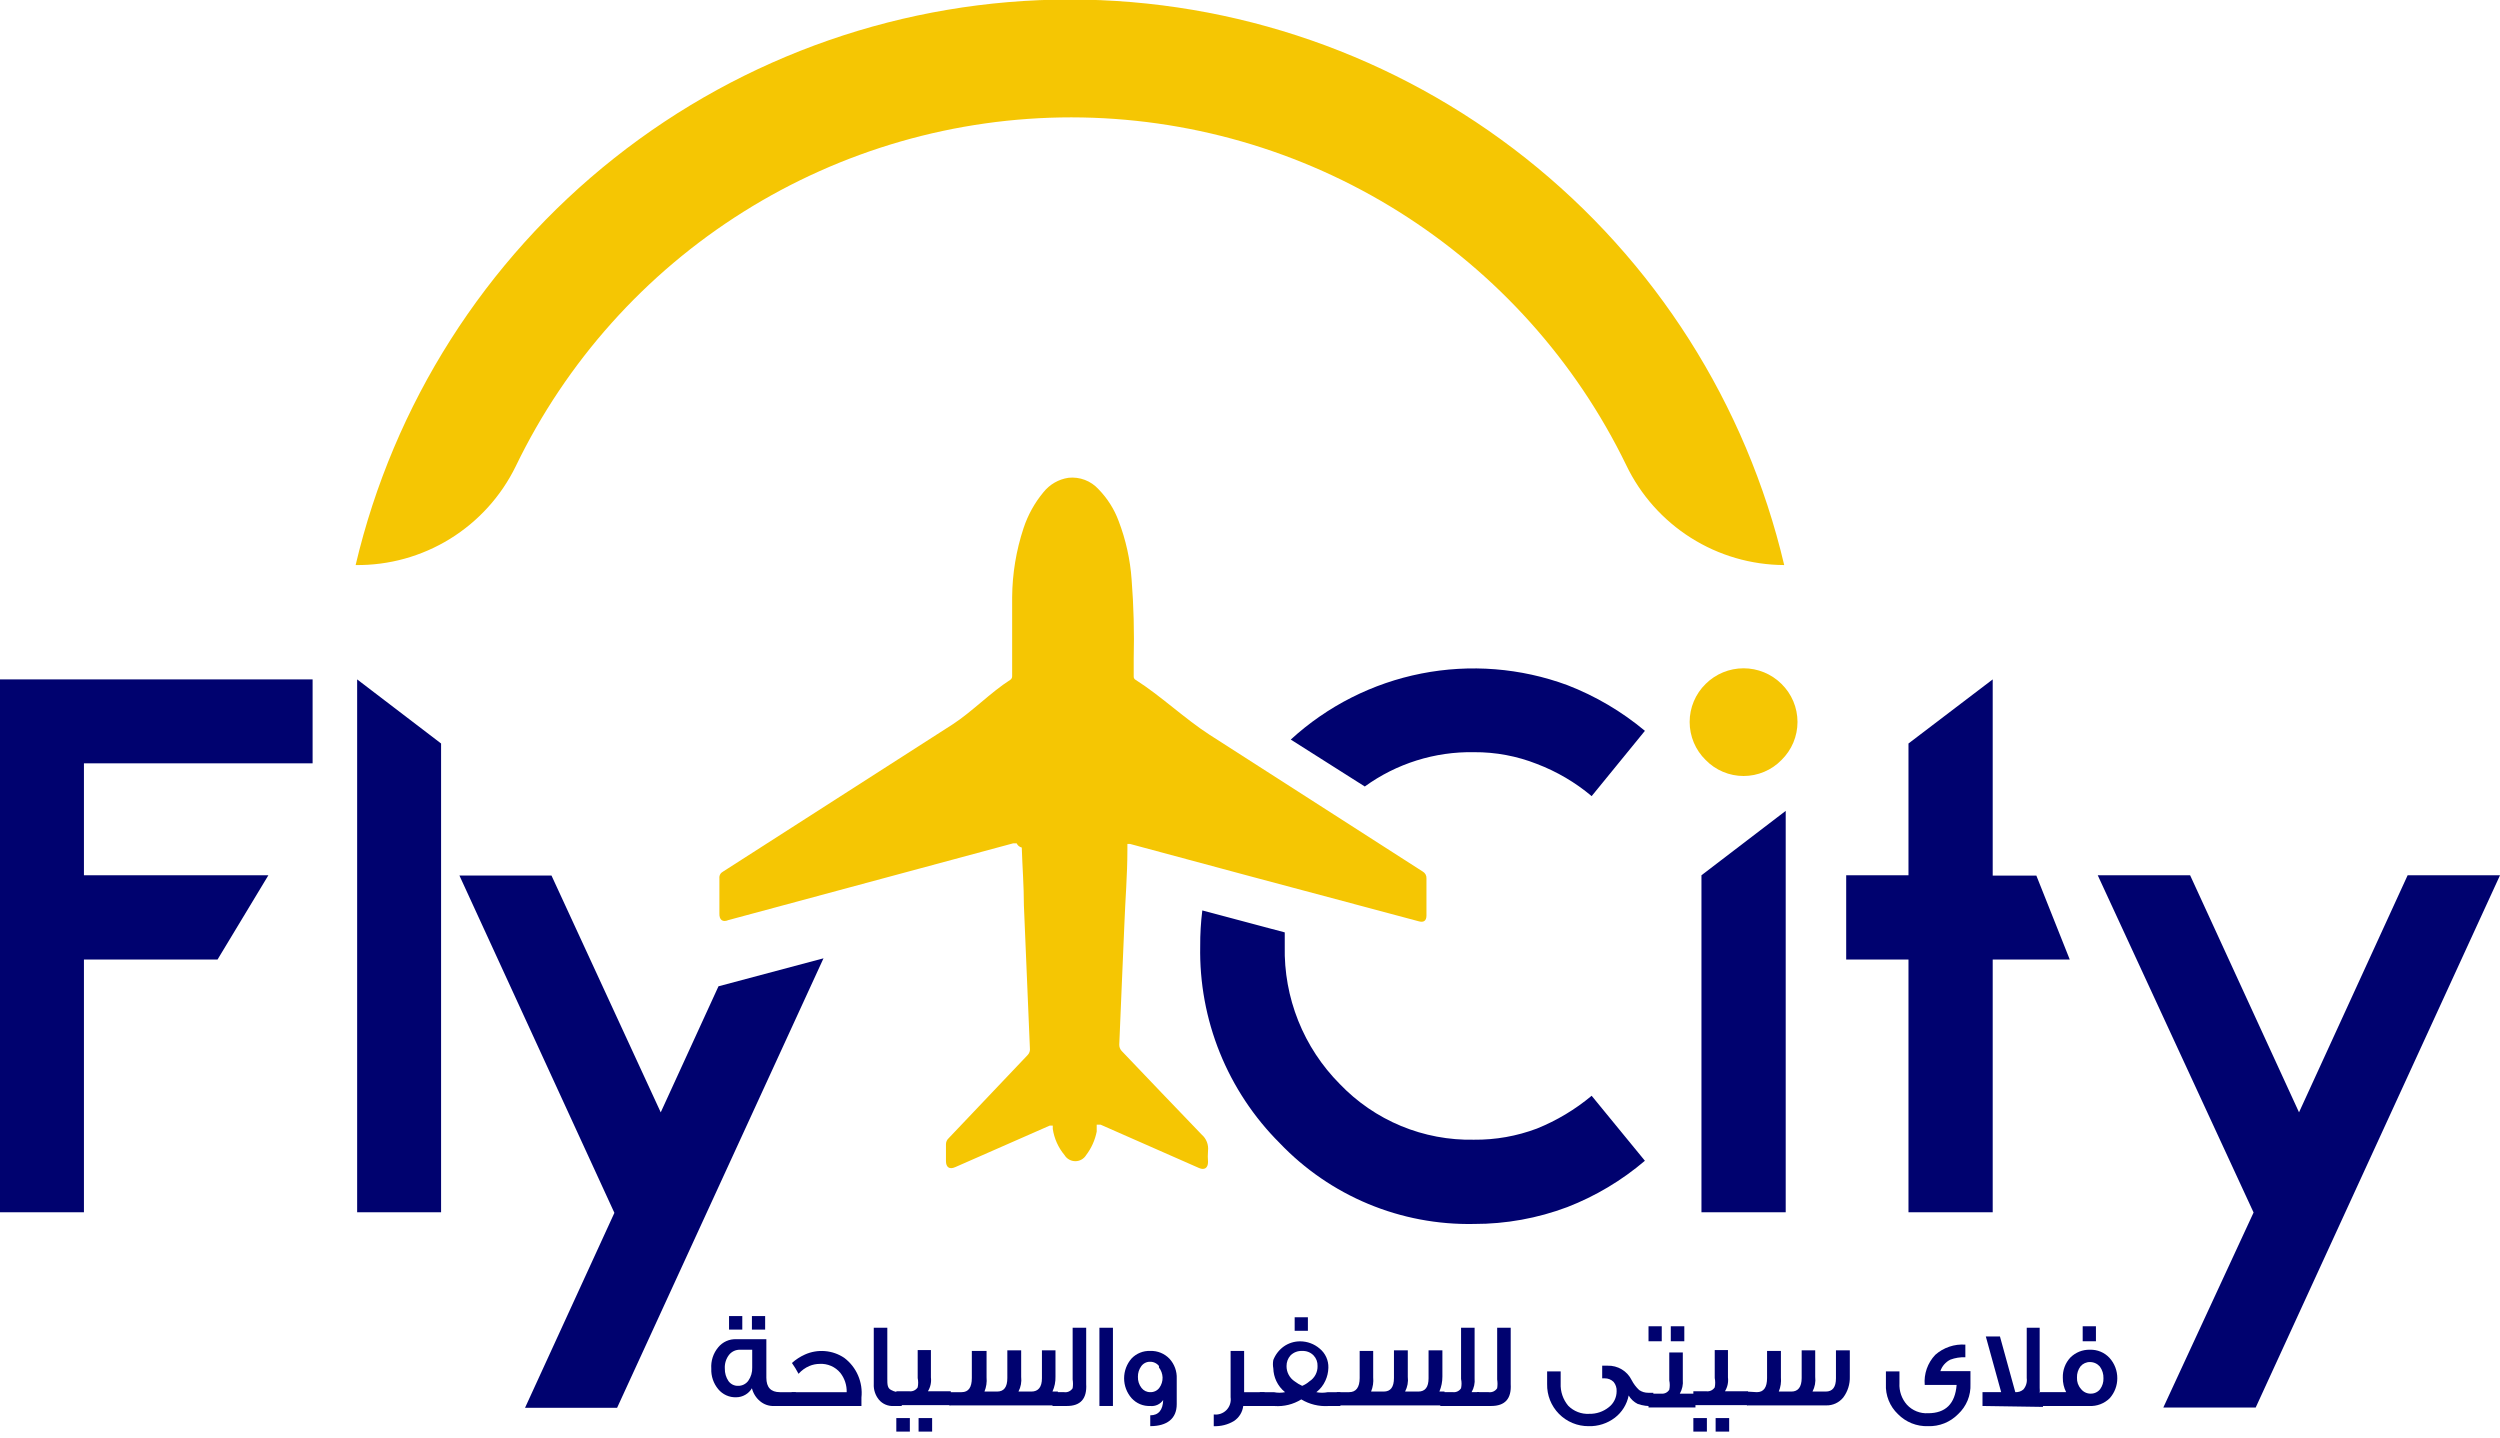
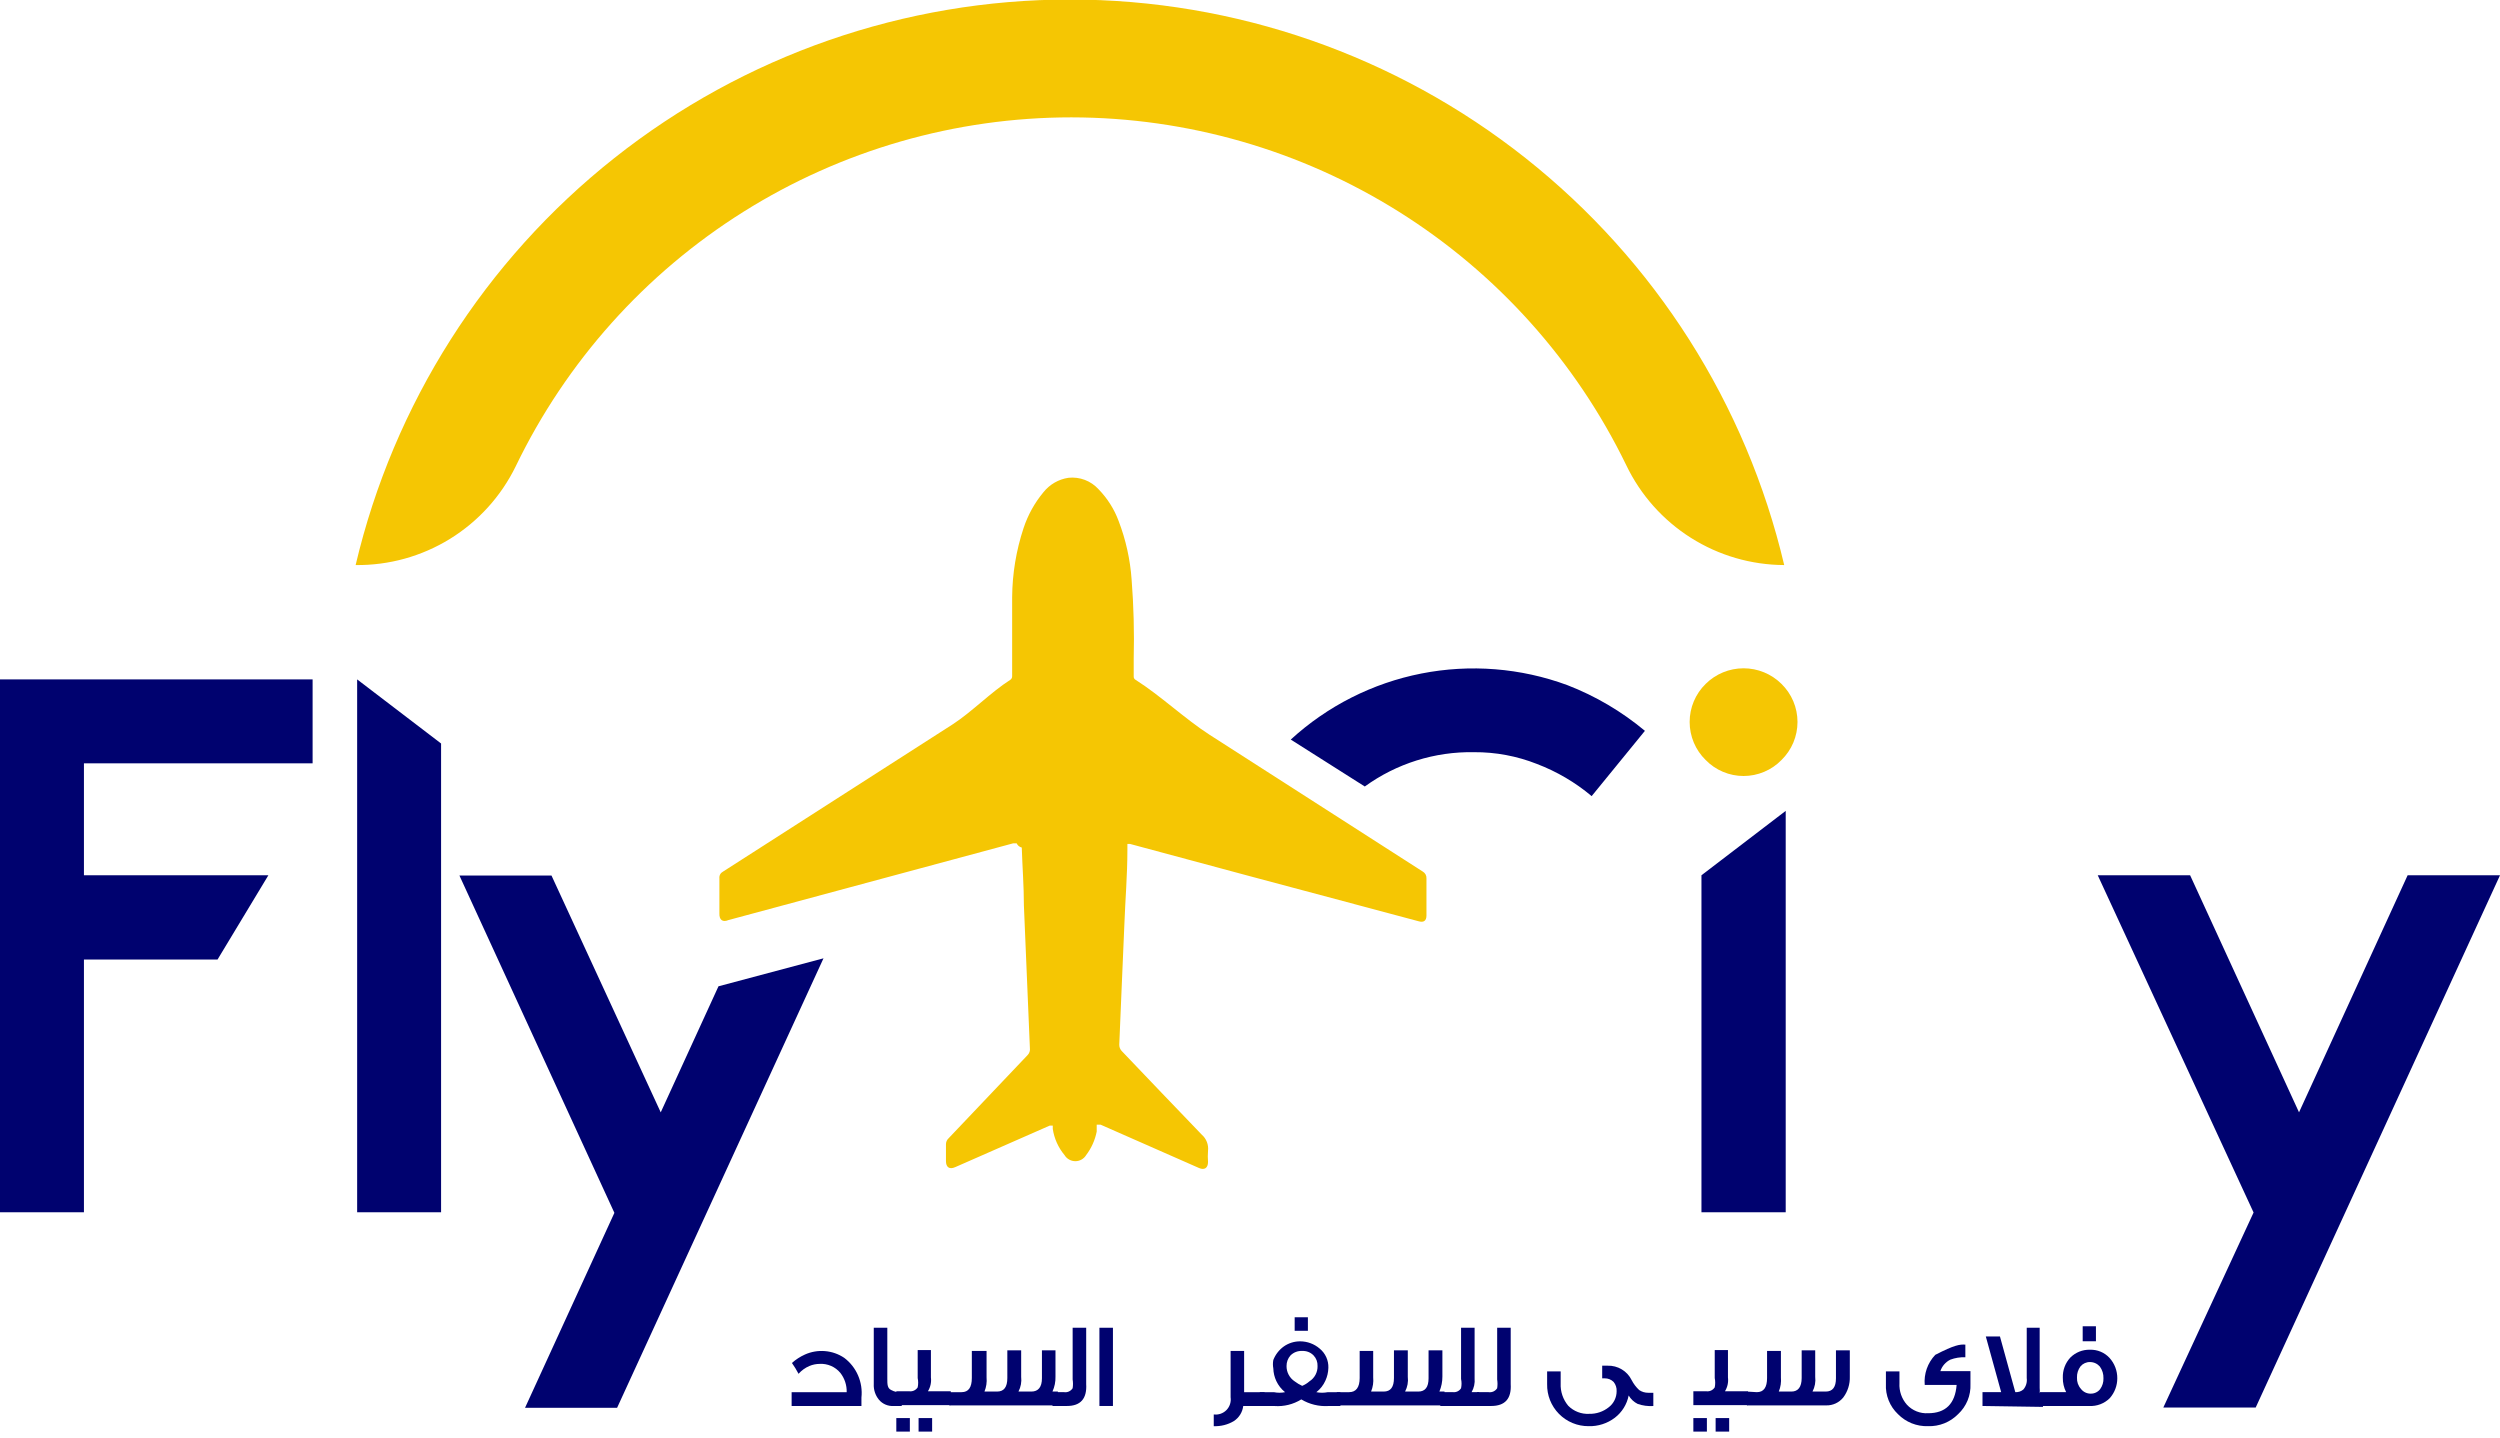
<svg xmlns="http://www.w3.org/2000/svg" width="120" height="69" viewBox="0 0 120 69" fill="none">
  <g clip-path="url(#clip0_2019_4292)">
    <path d="M4.029 42.013H12.882L10.442 46.057H4.029V58.188H0V32.611H15.005V36.641H4.029V42.013Z" fill="#00026F" />
    <path d="M21.172 35.688V58.188H17.143V32.611L21.172 35.688Z" fill="#00026F" />
    <path d="M34.487 47.342L31.715 53.393L26.472 42.027H22.053L29.491 58.217L25.201 67.576H29.62L39.528 45.999L34.487 47.342Z" fill="#00026F" />
    <path d="M85.714 38.922V58.188H81.67V42.013L85.714 38.922Z" fill="#00026F" />
-     <path d="M88.617 42.013H91.607V35.688L95.65 32.611V42.028H97.745L99.348 46.057H95.65V58.188H91.607V46.057H88.617V42.013Z" fill="#00026F" />
    <path d="M103.84 67.56L108.172 58.201L100.691 42.012H105.125L110.353 53.392L115.567 42.012H120.001L108.274 67.56H103.84Z" fill="#00026F" />
    <path d="M65.51 37.752C67.032 36.649 68.873 36.071 70.752 36.105C71.785 36.098 72.81 36.289 73.771 36.669C74.727 37.033 75.616 37.555 76.399 38.214L78.956 35.08C77.841 34.15 76.583 33.408 75.229 32.885C72.99 32.06 70.567 31.868 68.226 32.329C65.885 32.79 63.716 33.887 61.957 35.499L65.51 37.752Z" fill="#00026F" />
-     <path d="M73.77 54.172C72.806 54.535 71.783 54.716 70.752 54.706C69.552 54.731 68.36 54.507 67.251 54.047C66.142 53.587 65.141 52.901 64.311 52.034C63.448 51.166 62.769 50.133 62.315 48.996C61.861 47.86 61.641 46.643 61.668 45.42C61.668 45.189 61.668 44.972 61.668 44.755L57.711 43.701C57.64 44.271 57.606 44.845 57.61 45.42C57.577 47.17 57.897 48.908 58.552 50.531C59.208 52.154 60.184 53.628 61.422 54.865C62.623 56.124 64.072 57.12 65.678 57.789C67.285 58.458 69.013 58.785 70.752 58.75C72.281 58.753 73.798 58.479 75.229 57.941C76.587 57.414 77.847 56.662 78.955 55.717L76.399 52.597C75.61 53.256 74.723 53.787 73.77 54.172Z" fill="#00026F" />
    <path d="M48.8 40.481H48.627L34.964 44.164C34.69 44.279 34.517 44.164 34.531 43.831V42.156C34.524 42.092 34.537 42.027 34.568 41.97C34.599 41.913 34.647 41.867 34.704 41.838L45.738 34.762C46.648 34.17 47.558 33.231 48.482 32.639C48.515 32.62 48.542 32.593 48.56 32.559C48.577 32.526 48.586 32.489 48.583 32.451C48.583 31.007 48.583 30.039 48.583 28.667C48.592 27.538 48.777 26.417 49.132 25.346C49.34 24.718 49.663 24.135 50.085 23.627C50.383 23.253 50.811 23.005 51.284 22.934C51.551 22.905 51.821 22.94 52.072 23.035C52.323 23.13 52.548 23.284 52.728 23.482C53.155 23.919 53.485 24.441 53.696 25.013C54.04 25.911 54.249 26.856 54.317 27.815C54.416 29.079 54.449 30.346 54.418 31.613C54.418 31.888 54.418 32.177 54.418 32.465C54.415 32.501 54.423 32.537 54.441 32.568C54.459 32.599 54.486 32.624 54.519 32.639C55.703 33.39 56.873 34.502 58.057 35.267L68.297 41.838C68.352 41.87 68.398 41.917 68.428 41.973C68.459 42.029 68.473 42.092 68.47 42.156V43.947C68.47 44.193 68.34 44.294 68.095 44.221L59.935 42.041L54.245 40.51H54.115C54.115 40.611 54.115 40.712 54.115 40.799C54.115 41.997 54.014 43.182 53.97 44.366C53.884 46.272 53.811 48.164 53.725 50.143C53.722 50.255 53.764 50.364 53.84 50.446C55.126 51.789 56.397 53.132 57.682 54.461C57.792 54.556 57.877 54.677 57.93 54.813C57.983 54.949 58.002 55.096 57.985 55.241C57.971 55.419 57.971 55.597 57.985 55.775C57.985 56.064 57.812 56.179 57.552 56.064L52.829 53.984H52.642V54.316C52.561 54.725 52.388 55.111 52.136 55.443C52.082 55.533 52.006 55.607 51.915 55.658C51.824 55.71 51.721 55.737 51.616 55.737C51.511 55.737 51.409 55.71 51.318 55.658C51.226 55.607 51.15 55.533 51.096 55.443C50.797 55.084 50.602 54.649 50.533 54.187C50.533 54.187 50.533 54.1 50.533 54.028H50.389L45.854 56.021C45.565 56.151 45.406 56.021 45.406 55.732C45.406 55.443 45.406 55.197 45.406 54.938C45.404 54.88 45.415 54.824 45.437 54.771C45.46 54.719 45.493 54.672 45.536 54.634L49.334 50.634C49.374 50.592 49.403 50.541 49.42 50.486C49.438 50.431 49.443 50.373 49.435 50.316C49.334 48.034 49.248 45.738 49.147 43.456C49.147 42.532 49.074 41.607 49.045 40.683C48.992 40.67 48.942 40.645 48.899 40.611C48.857 40.575 48.823 40.531 48.8 40.481Z" fill="#F5C603" />
-     <path d="M37.146 67.488C36.904 67.496 36.667 67.413 36.482 67.257C36.289 67.097 36.153 66.879 36.092 66.636C36.015 66.767 35.905 66.876 35.773 66.951C35.642 67.027 35.493 67.068 35.341 67.069C35.176 67.076 35.012 67.044 34.862 66.976C34.712 66.908 34.579 66.807 34.474 66.679C34.246 66.404 34.127 66.055 34.142 65.697C34.116 65.325 34.235 64.958 34.474 64.672C34.578 64.544 34.711 64.442 34.861 64.374C35.012 64.306 35.176 64.275 35.341 64.282H36.785V66.131C36.785 66.593 37.002 66.824 37.435 66.824H38.2V67.488H37.146ZM36.106 64.787H35.529C35.426 64.784 35.325 64.804 35.232 64.846C35.139 64.889 35.058 64.953 34.994 65.033C34.848 65.222 34.776 65.459 34.792 65.697C34.788 65.908 34.848 66.115 34.965 66.289C35.017 66.363 35.087 66.422 35.167 66.463C35.248 66.503 35.337 66.523 35.428 66.52C35.523 66.522 35.618 66.501 35.703 66.458C35.789 66.415 35.863 66.353 35.919 66.275C36.049 66.089 36.115 65.866 36.106 65.639V64.787ZM34.994 63.82V63.17H35.63V63.82H34.994ZM36.092 63.82V63.17H36.727V63.82H36.092Z" fill="#00026F" />
    <path d="M41.349 67.489H37.998V66.824H40.641C40.65 66.49 40.543 66.164 40.338 65.9C40.217 65.754 40.065 65.639 39.891 65.564C39.718 65.489 39.53 65.455 39.341 65.467C39.172 65.468 39.006 65.502 38.85 65.568C38.651 65.652 38.473 65.781 38.33 65.943C38.236 65.763 38.13 65.589 38.013 65.423C38.197 65.257 38.407 65.121 38.633 65.019C38.936 64.882 39.269 64.825 39.6 64.853C39.931 64.88 40.25 64.992 40.525 65.178C40.816 65.397 41.044 65.689 41.188 66.023C41.332 66.357 41.388 66.722 41.349 67.084V67.489Z" fill="#00026F" />
    <path d="M42.894 67.487C42.761 67.496 42.627 67.473 42.504 67.42C42.381 67.368 42.272 67.287 42.187 67.184C42.014 66.973 41.927 66.705 41.941 66.433V63.732H42.591V66.173C42.591 66.448 42.591 66.635 42.779 66.722C42.933 66.807 43.109 66.842 43.284 66.823V67.487H42.894Z" fill="#00026F" />
    <path d="M43.023 68.717V68.067H43.673V68.717H43.023ZM43.023 67.446V66.781H43.645C43.723 66.791 43.802 66.779 43.874 66.746C43.945 66.713 44.006 66.66 44.049 66.594C44.08 66.446 44.08 66.293 44.049 66.146V64.803H44.684V66.117C44.713 66.348 44.662 66.583 44.54 66.781H45.638V67.446H43.023ZM44.092 68.717V68.067H44.742V68.717H44.092Z" fill="#00026F" />
    <path d="M45.565 66.824H46.157C46.489 66.824 46.648 66.593 46.648 66.145V64.845H47.355V66.116C47.377 66.347 47.342 66.58 47.254 66.795H47.861C48.193 66.795 48.352 66.578 48.352 66.145V64.816H49.016V66.087C49.045 66.331 49 66.578 48.886 66.795H49.507C49.839 66.795 50.013 66.578 50.013 66.159V64.816H50.663V66.073C50.671 66.322 50.621 66.569 50.518 66.795H50.778V67.459H45.565V66.824Z" fill="#00026F" />
    <path d="M51.213 67.487H50.52V66.823H51.068C51.149 66.836 51.231 66.825 51.306 66.792C51.38 66.758 51.443 66.704 51.487 66.635C51.509 66.497 51.509 66.355 51.487 66.216V63.732H52.137V66.433C52.18 67.141 51.863 67.487 51.213 67.487Z" fill="#00026F" />
    <path d="M52.772 67.487V63.732H53.421V67.487H52.772Z" fill="#00026F" />
-     <path d="M55.212 68.455V67.935C55.616 67.935 55.818 67.675 55.833 67.199C55.765 67.299 55.672 67.379 55.562 67.43C55.453 67.48 55.332 67.501 55.212 67.488C55.044 67.495 54.877 67.465 54.722 67.4C54.567 67.335 54.429 67.237 54.316 67.112C54.085 66.849 53.957 66.51 53.957 66.159C53.957 65.808 54.085 65.469 54.316 65.206C54.431 65.085 54.571 64.991 54.725 64.929C54.879 64.866 55.045 64.838 55.212 64.845C55.383 64.838 55.555 64.868 55.714 64.933C55.874 64.998 56.017 65.096 56.136 65.22C56.373 65.48 56.498 65.822 56.483 66.174V67.401C56.483 68.094 56.02 68.455 55.212 68.455ZM55.63 65.567C55.579 65.502 55.513 65.45 55.438 65.415C55.362 65.379 55.28 65.362 55.197 65.365C55.115 65.364 55.034 65.383 54.961 65.421C54.888 65.459 54.825 65.514 54.778 65.581C54.672 65.728 54.616 65.906 54.62 66.087C54.613 66.28 54.674 66.469 54.793 66.621C54.842 66.685 54.906 66.737 54.978 66.772C55.051 66.807 55.131 66.825 55.212 66.823C55.295 66.827 55.377 66.81 55.453 66.775C55.528 66.74 55.594 66.687 55.645 66.621C55.753 66.475 55.809 66.297 55.804 66.116C55.797 65.943 55.736 65.776 55.63 65.639V65.567Z" fill="#00026F" />
    <path d="M59.675 67.489C59.657 67.634 59.608 67.774 59.531 67.899C59.453 68.024 59.35 68.13 59.227 68.211C58.936 68.385 58.599 68.47 58.26 68.456V67.893C58.371 67.908 58.484 67.896 58.589 67.86C58.695 67.823 58.791 67.763 58.87 67.683C58.948 67.603 59.007 67.506 59.041 67.4C59.076 67.293 59.085 67.18 59.069 67.07V64.846H59.718V66.824H60.7V67.489H59.675Z" fill="#00026F" />
    <path d="M63.762 67.489C63.306 67.517 62.853 67.406 62.462 67.171C62.078 67.41 61.628 67.522 61.176 67.489H60.469V66.825H61.148C61.324 66.86 61.506 66.86 61.682 66.825C61.504 66.68 61.361 66.498 61.263 66.29C61.174 66.1 61.125 65.894 61.119 65.684C61.094 65.55 61.094 65.413 61.119 65.279C61.221 65.018 61.396 64.792 61.624 64.629C61.853 64.469 62.125 64.384 62.404 64.384C62.748 64.384 63.081 64.507 63.343 64.731C63.479 64.842 63.588 64.983 63.661 65.144C63.733 65.304 63.768 65.479 63.762 65.655C63.757 65.87 63.708 66.081 63.617 66.276C63.52 66.492 63.371 66.68 63.184 66.825C63.365 66.86 63.551 66.86 63.733 66.825H64.339V67.489H63.762ZM63.242 65.568C63.246 65.476 63.231 65.383 63.199 65.296C63.167 65.21 63.117 65.13 63.054 65.063C62.983 64.989 62.898 64.932 62.803 64.894C62.708 64.857 62.607 64.841 62.505 64.846C62.401 64.84 62.297 64.857 62.2 64.894C62.103 64.931 62.015 64.989 61.942 65.063C61.819 65.202 61.752 65.382 61.754 65.568C61.752 65.714 61.787 65.858 61.855 65.986C61.923 66.115 62.022 66.225 62.144 66.305C62.256 66.39 62.377 66.463 62.505 66.521C62.632 66.469 62.749 66.396 62.852 66.305C62.975 66.227 63.076 66.118 63.145 65.988C63.213 65.859 63.247 65.714 63.242 65.568ZM62.144 63.878V63.228H62.779V63.878H62.144Z" fill="#00026F" />
    <path d="M64.166 66.824H64.758C65.09 66.824 65.264 66.593 65.264 66.145V64.845H65.913V66.116C65.935 66.347 65.9 66.58 65.812 66.795H66.419C66.751 66.795 66.91 66.578 66.91 66.145V64.816H67.574V66.087C67.604 66.331 67.558 66.578 67.444 66.795H68.08C68.412 66.795 68.571 66.578 68.571 66.159V64.816H69.235V66.073C69.236 66.321 69.187 66.567 69.091 66.795H69.336V67.459H64.166V66.824Z" fill="#00026F" />
    <path d="M69.135 67.487V66.823H69.741C69.817 66.832 69.894 66.819 69.963 66.786C70.033 66.752 70.091 66.7 70.131 66.635C70.162 66.488 70.162 66.335 70.131 66.188V63.732H70.781V66.159C70.803 66.39 70.752 66.622 70.637 66.823H70.998V67.487H69.135Z" fill="#00026F" />
    <path d="M71.575 67.487H70.897V66.823H71.445C71.526 66.836 71.608 66.825 71.683 66.792C71.757 66.758 71.82 66.704 71.864 66.635C71.886 66.497 71.886 66.355 71.864 66.216V63.732H72.514V66.433C72.557 67.141 72.24 67.487 71.575 67.487Z" fill="#00026F" />
    <path d="M79.36 67.489C79.106 67.506 78.85 67.472 78.609 67.388C78.429 67.298 78.278 67.157 78.176 66.983C78.092 67.409 77.856 67.789 77.512 68.052C77.151 68.326 76.708 68.469 76.255 68.456C75.99 68.458 75.728 68.407 75.484 68.306C75.239 68.205 75.017 68.055 74.831 67.867C74.645 67.678 74.499 67.454 74.401 67.208C74.304 66.962 74.256 66.699 74.262 66.434V65.828H74.912V66.406C74.895 66.794 75.024 67.175 75.273 67.474C75.404 67.607 75.562 67.711 75.737 67.778C75.911 67.846 76.098 67.875 76.284 67.864C76.625 67.872 76.957 67.76 77.223 67.546C77.34 67.456 77.434 67.34 77.499 67.207C77.564 67.075 77.598 66.929 77.598 66.781C77.608 66.619 77.556 66.459 77.454 66.333C77.397 66.277 77.33 66.232 77.255 66.202C77.181 66.172 77.101 66.158 77.021 66.16H76.905V65.553H77.165C77.404 65.546 77.64 65.607 77.845 65.73C78.05 65.853 78.215 66.032 78.32 66.247C78.412 66.425 78.534 66.587 78.681 66.723C78.809 66.809 78.96 66.855 79.115 66.853H79.36V67.489Z" fill="#00026F" />
-     <path d="M79.129 64.382V63.66H79.764V64.382H79.129ZM79.129 67.559V66.895H79.736C79.812 66.904 79.889 66.891 79.958 66.858C80.027 66.825 80.085 66.772 80.125 66.707C80.156 66.56 80.156 66.407 80.125 66.26V64.917H80.775V66.231C80.797 66.462 80.746 66.694 80.631 66.895H81.382V67.559H79.129ZM80.198 64.382V63.66H80.847V64.382H80.198Z" fill="#00026F" />
    <path d="M81.281 68.717V68.067H81.931V68.717H81.281ZM81.281 67.446V66.781H81.902C81.981 66.791 82.06 66.779 82.132 66.746C82.203 66.713 82.264 66.66 82.307 66.594C82.337 66.446 82.337 66.293 82.307 66.146V64.803H82.942V66.117C82.971 66.348 82.92 66.583 82.798 66.781H83.895V67.446H81.281ZM82.35 68.717V68.067H83V68.717H82.35Z" fill="#00026F" />
    <path d="M84.328 66.824C84.66 66.824 84.819 66.593 84.819 66.145V64.845H85.484V66.116C85.505 66.347 85.47 66.58 85.382 66.795H85.989C86.307 66.795 86.48 66.578 86.48 66.145V64.816H87.13V66.087C87.159 66.331 87.114 66.578 87 66.795H87.635C87.968 66.795 88.126 66.578 88.126 66.159V64.816H88.791V66.073C88.804 66.436 88.692 66.793 88.473 67.084C88.375 67.203 88.252 67.299 88.112 67.364C87.972 67.429 87.819 67.462 87.664 67.459H83.852V66.795L84.328 66.824Z" fill="#00026F" />
-     <path d="M93.99 67.878C93.802 68.069 93.577 68.219 93.328 68.319C93.08 68.418 92.813 68.465 92.546 68.456C92.278 68.465 92.012 68.418 91.763 68.319C91.514 68.219 91.289 68.069 91.102 67.878C90.907 67.693 90.754 67.469 90.655 67.219C90.555 66.97 90.51 66.702 90.524 66.434V65.827H91.174V66.391C91.152 66.771 91.282 67.145 91.535 67.43C91.663 67.568 91.821 67.675 91.995 67.745C92.17 67.815 92.358 67.846 92.546 67.835C93.383 67.835 93.846 67.387 93.918 66.477H92.387C92.364 66.215 92.397 65.95 92.484 65.701C92.572 65.452 92.711 65.224 92.892 65.033C93.088 64.859 93.317 64.726 93.565 64.642C93.813 64.557 94.075 64.523 94.337 64.542V65.149C94.091 65.138 93.845 65.177 93.615 65.264C93.389 65.377 93.218 65.574 93.138 65.813H94.582V66.434C94.594 66.703 94.547 66.972 94.445 67.221C94.342 67.47 94.187 67.695 93.99 67.878Z" fill="#00026F" />
+     <path d="M93.99 67.878C93.802 68.069 93.577 68.219 93.328 68.319C93.08 68.418 92.813 68.465 92.546 68.456C92.278 68.465 92.012 68.418 91.763 68.319C91.514 68.219 91.289 68.069 91.102 67.878C90.907 67.693 90.754 67.469 90.655 67.219C90.555 66.97 90.51 66.702 90.524 66.434V65.827H91.174V66.391C91.152 66.771 91.282 67.145 91.535 67.43C91.663 67.568 91.821 67.675 91.995 67.745C92.17 67.815 92.358 67.846 92.546 67.835C93.383 67.835 93.846 67.387 93.918 66.477H92.387C92.364 66.215 92.397 65.95 92.484 65.701C92.572 65.452 92.711 65.224 92.892 65.033C93.813 64.557 94.075 64.523 94.337 64.542V65.149C94.091 65.138 93.845 65.177 93.615 65.264C93.389 65.377 93.218 65.574 93.138 65.813H94.582V66.434C94.594 66.703 94.547 66.972 94.445 67.221C94.342 67.47 94.187 67.695 93.99 67.878Z" fill="#00026F" />
    <path d="M95.16 67.487V66.823H96.056L95.319 64.151H95.998L96.734 66.823C96.805 66.828 96.875 66.819 96.942 66.797C97.009 66.775 97.071 66.739 97.124 66.693C97.188 66.618 97.234 66.53 97.262 66.435C97.289 66.341 97.296 66.242 97.283 66.144V63.732H97.904V66.621C97.912 66.703 97.912 66.785 97.904 66.866H98.063V67.531L95.16 67.487Z" fill="#00026F" />
    <path d="M100.287 67.487H97.904V66.823H99.175C99.065 66.609 99.011 66.371 99.016 66.13C99.01 65.953 99.038 65.776 99.1 65.61C99.162 65.444 99.256 65.292 99.377 65.162C99.5 65.039 99.647 64.943 99.808 64.878C99.97 64.814 100.142 64.782 100.316 64.787C100.491 64.781 100.666 64.813 100.828 64.88C100.99 64.947 101.135 65.048 101.255 65.177C101.499 65.445 101.633 65.796 101.63 66.159C101.63 66.51 101.502 66.849 101.269 67.112C101.141 67.239 100.987 67.339 100.818 67.403C100.649 67.468 100.468 67.497 100.287 67.487ZM100.793 65.595C100.734 65.527 100.661 65.472 100.578 65.434C100.496 65.397 100.407 65.378 100.316 65.379C100.231 65.377 100.147 65.395 100.07 65.43C99.992 65.465 99.924 65.516 99.868 65.581C99.748 65.738 99.686 65.932 99.695 66.13C99.686 66.326 99.753 66.517 99.883 66.664C99.937 66.736 100.006 66.794 100.087 66.834C100.167 66.874 100.255 66.895 100.345 66.895C100.434 66.898 100.522 66.88 100.602 66.842C100.682 66.805 100.753 66.749 100.807 66.679C100.917 66.528 100.973 66.345 100.966 66.159C100.973 65.957 100.912 65.758 100.793 65.595ZM99.969 64.382V63.66H100.605V64.382H99.969Z" fill="#00026F" />
    <path d="M85.511 32.827C85.754 33.065 85.948 33.349 86.08 33.663C86.212 33.977 86.28 34.314 86.28 34.654C86.28 34.994 86.212 35.331 86.08 35.645C85.948 35.959 85.754 36.243 85.511 36.481C85.275 36.724 84.992 36.917 84.679 37.048C84.366 37.18 84.031 37.248 83.692 37.248C83.352 37.248 83.017 37.18 82.704 37.048C82.392 36.917 82.109 36.724 81.872 36.481C81.629 36.243 81.435 35.959 81.303 35.645C81.171 35.331 81.103 34.994 81.103 34.654C81.103 34.314 81.171 33.977 81.303 33.663C81.435 33.349 81.629 33.065 81.872 32.827C82.356 32.347 83.01 32.078 83.692 32.078C84.373 32.078 85.027 32.347 85.511 32.827Z" fill="#F5C603" />
    <path d="M24.753 22.386C27.174 17.367 30.961 13.133 35.679 10.17C40.398 7.207 45.856 5.634 51.428 5.633C56.986 5.639 62.431 7.207 67.14 10.159C71.849 13.111 75.633 17.328 78.06 22.328C78.746 23.759 79.821 24.967 81.162 25.815C82.503 26.663 84.055 27.116 85.642 27.123C83.821 19.397 79.445 12.512 73.222 7.585C66.999 2.658 59.294 -0.023 51.356 -0.023C43.418 -0.023 35.713 2.658 29.49 7.585C23.267 12.512 18.891 19.397 17.07 27.123C18.668 27.141 20.238 26.705 21.598 25.867C22.957 25.028 24.052 23.821 24.753 22.386Z" fill="#F5C603" />
  </g>
  <defs>
    <clipPath id="clip0_2019_4292">
      <rect width="120" height="68.774" fill="white" />
    </clipPath>
  </defs>
</svg>